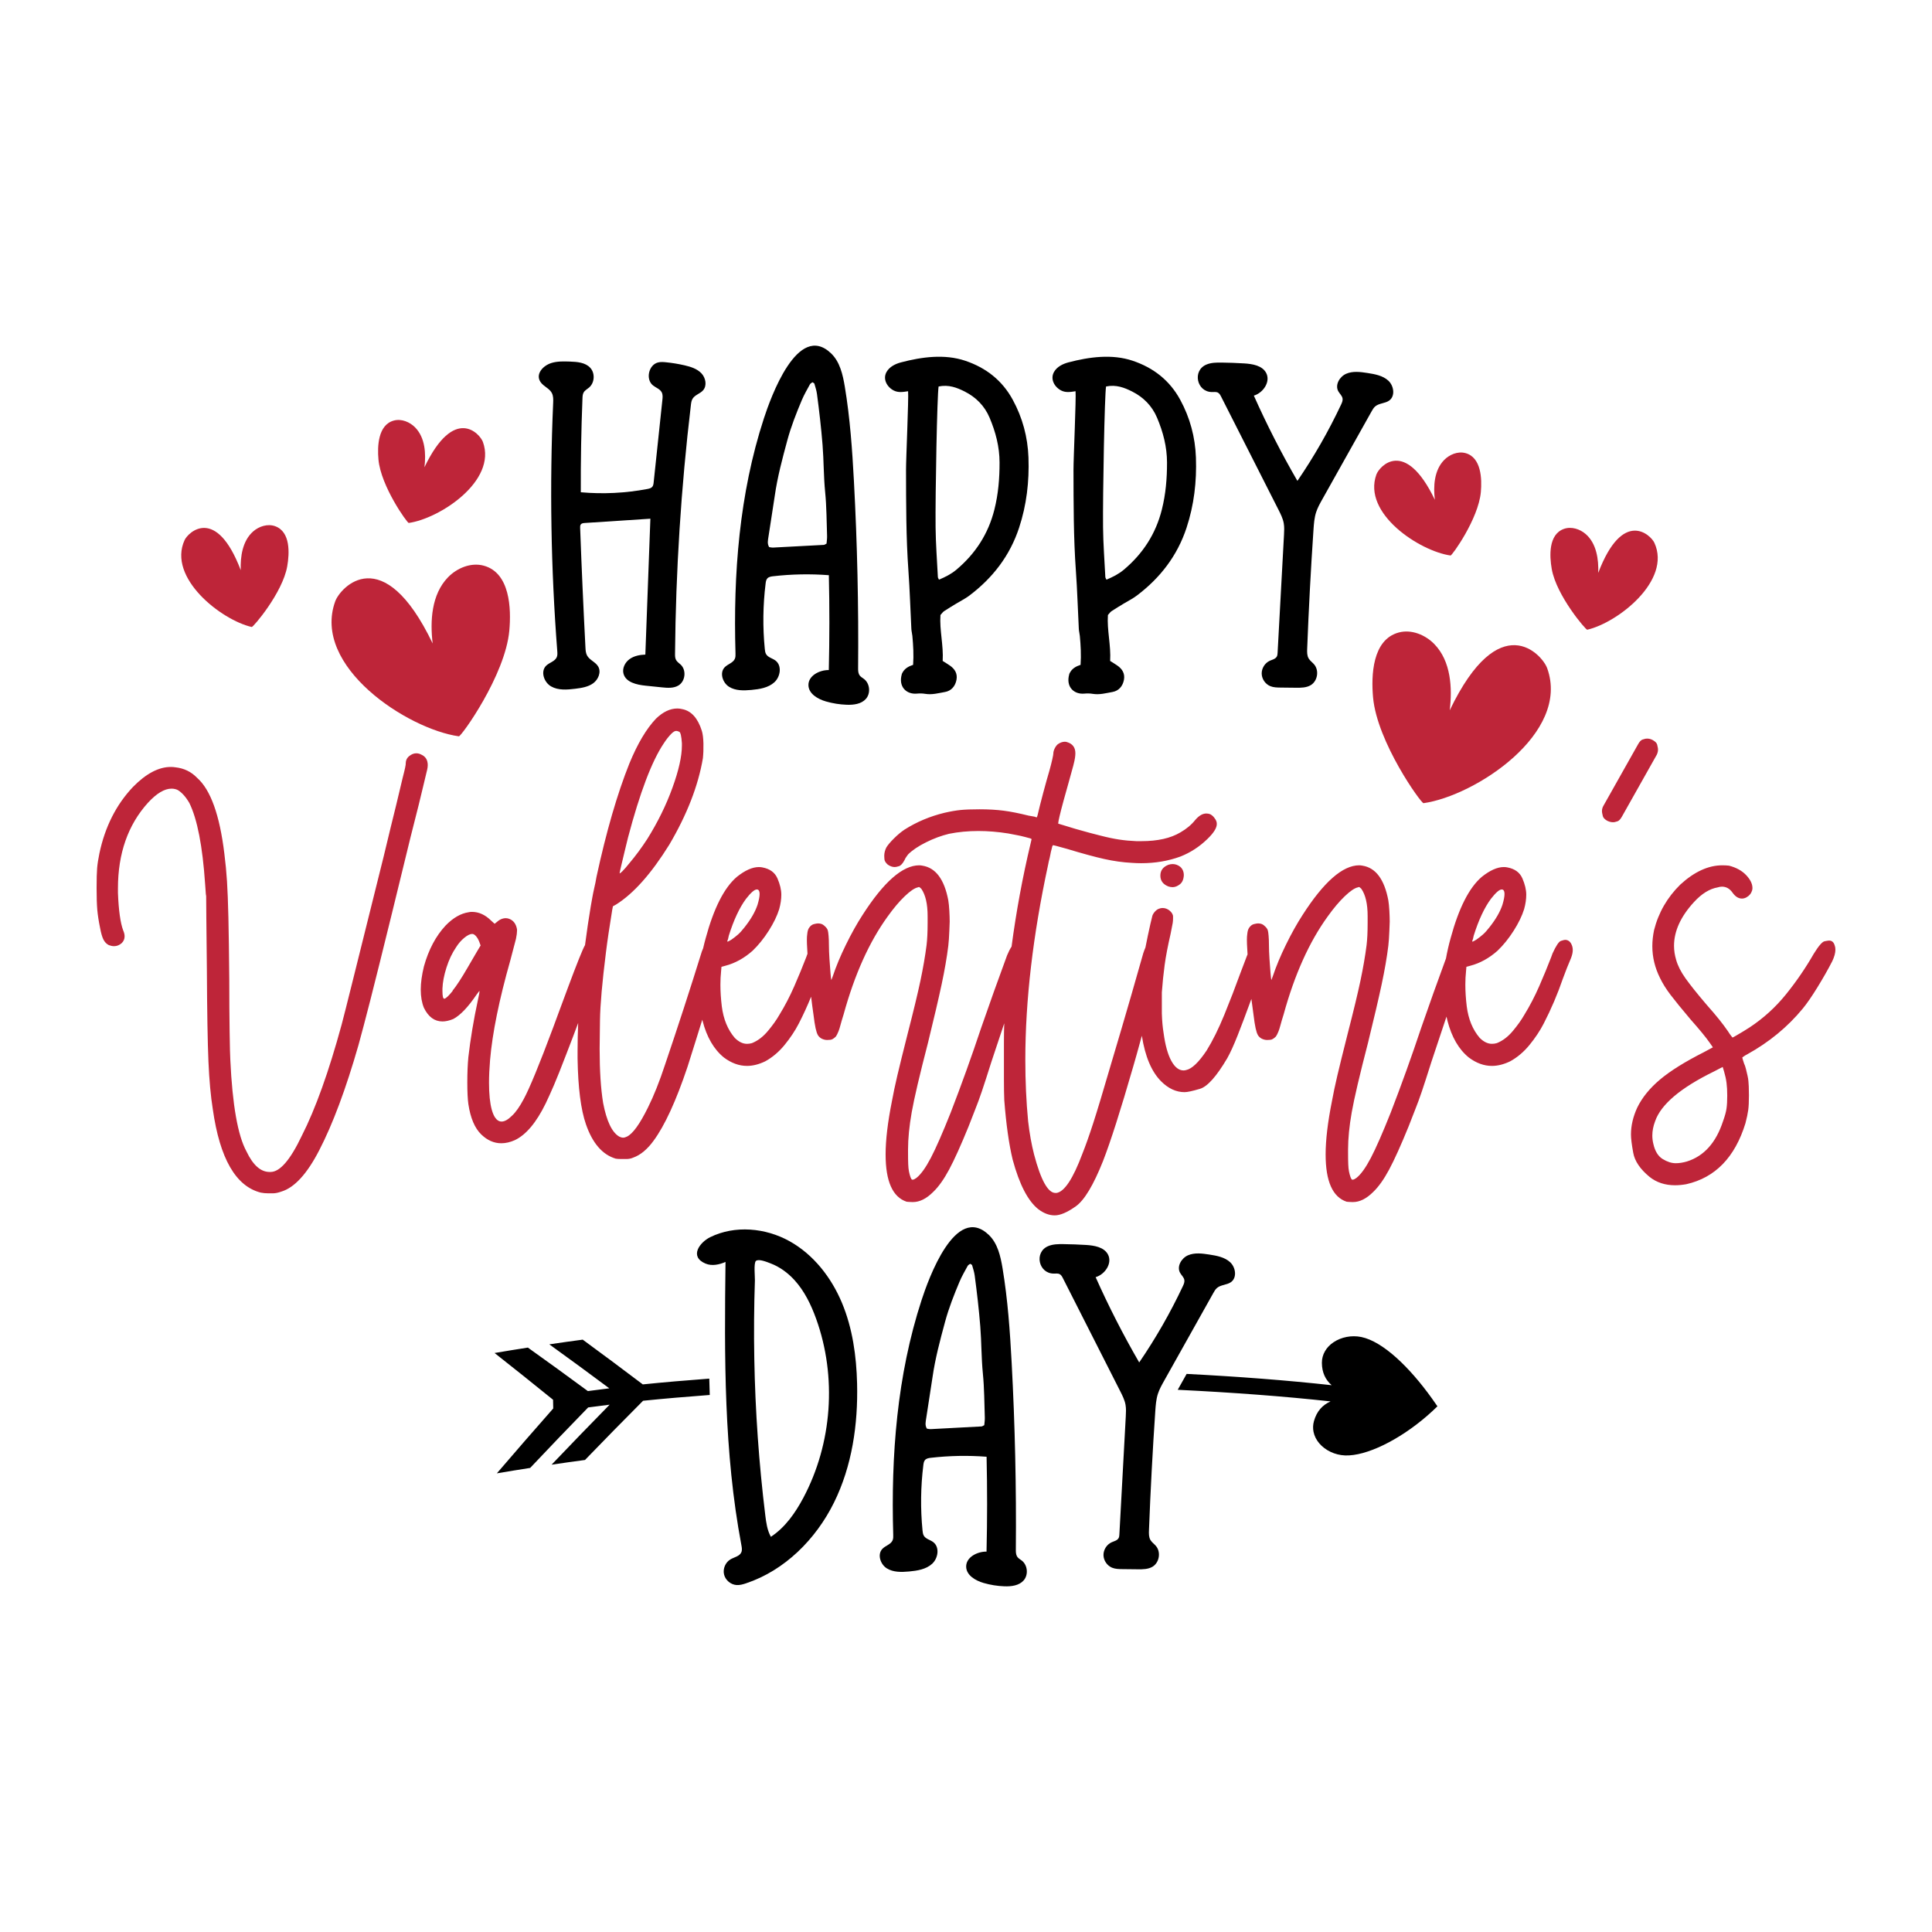
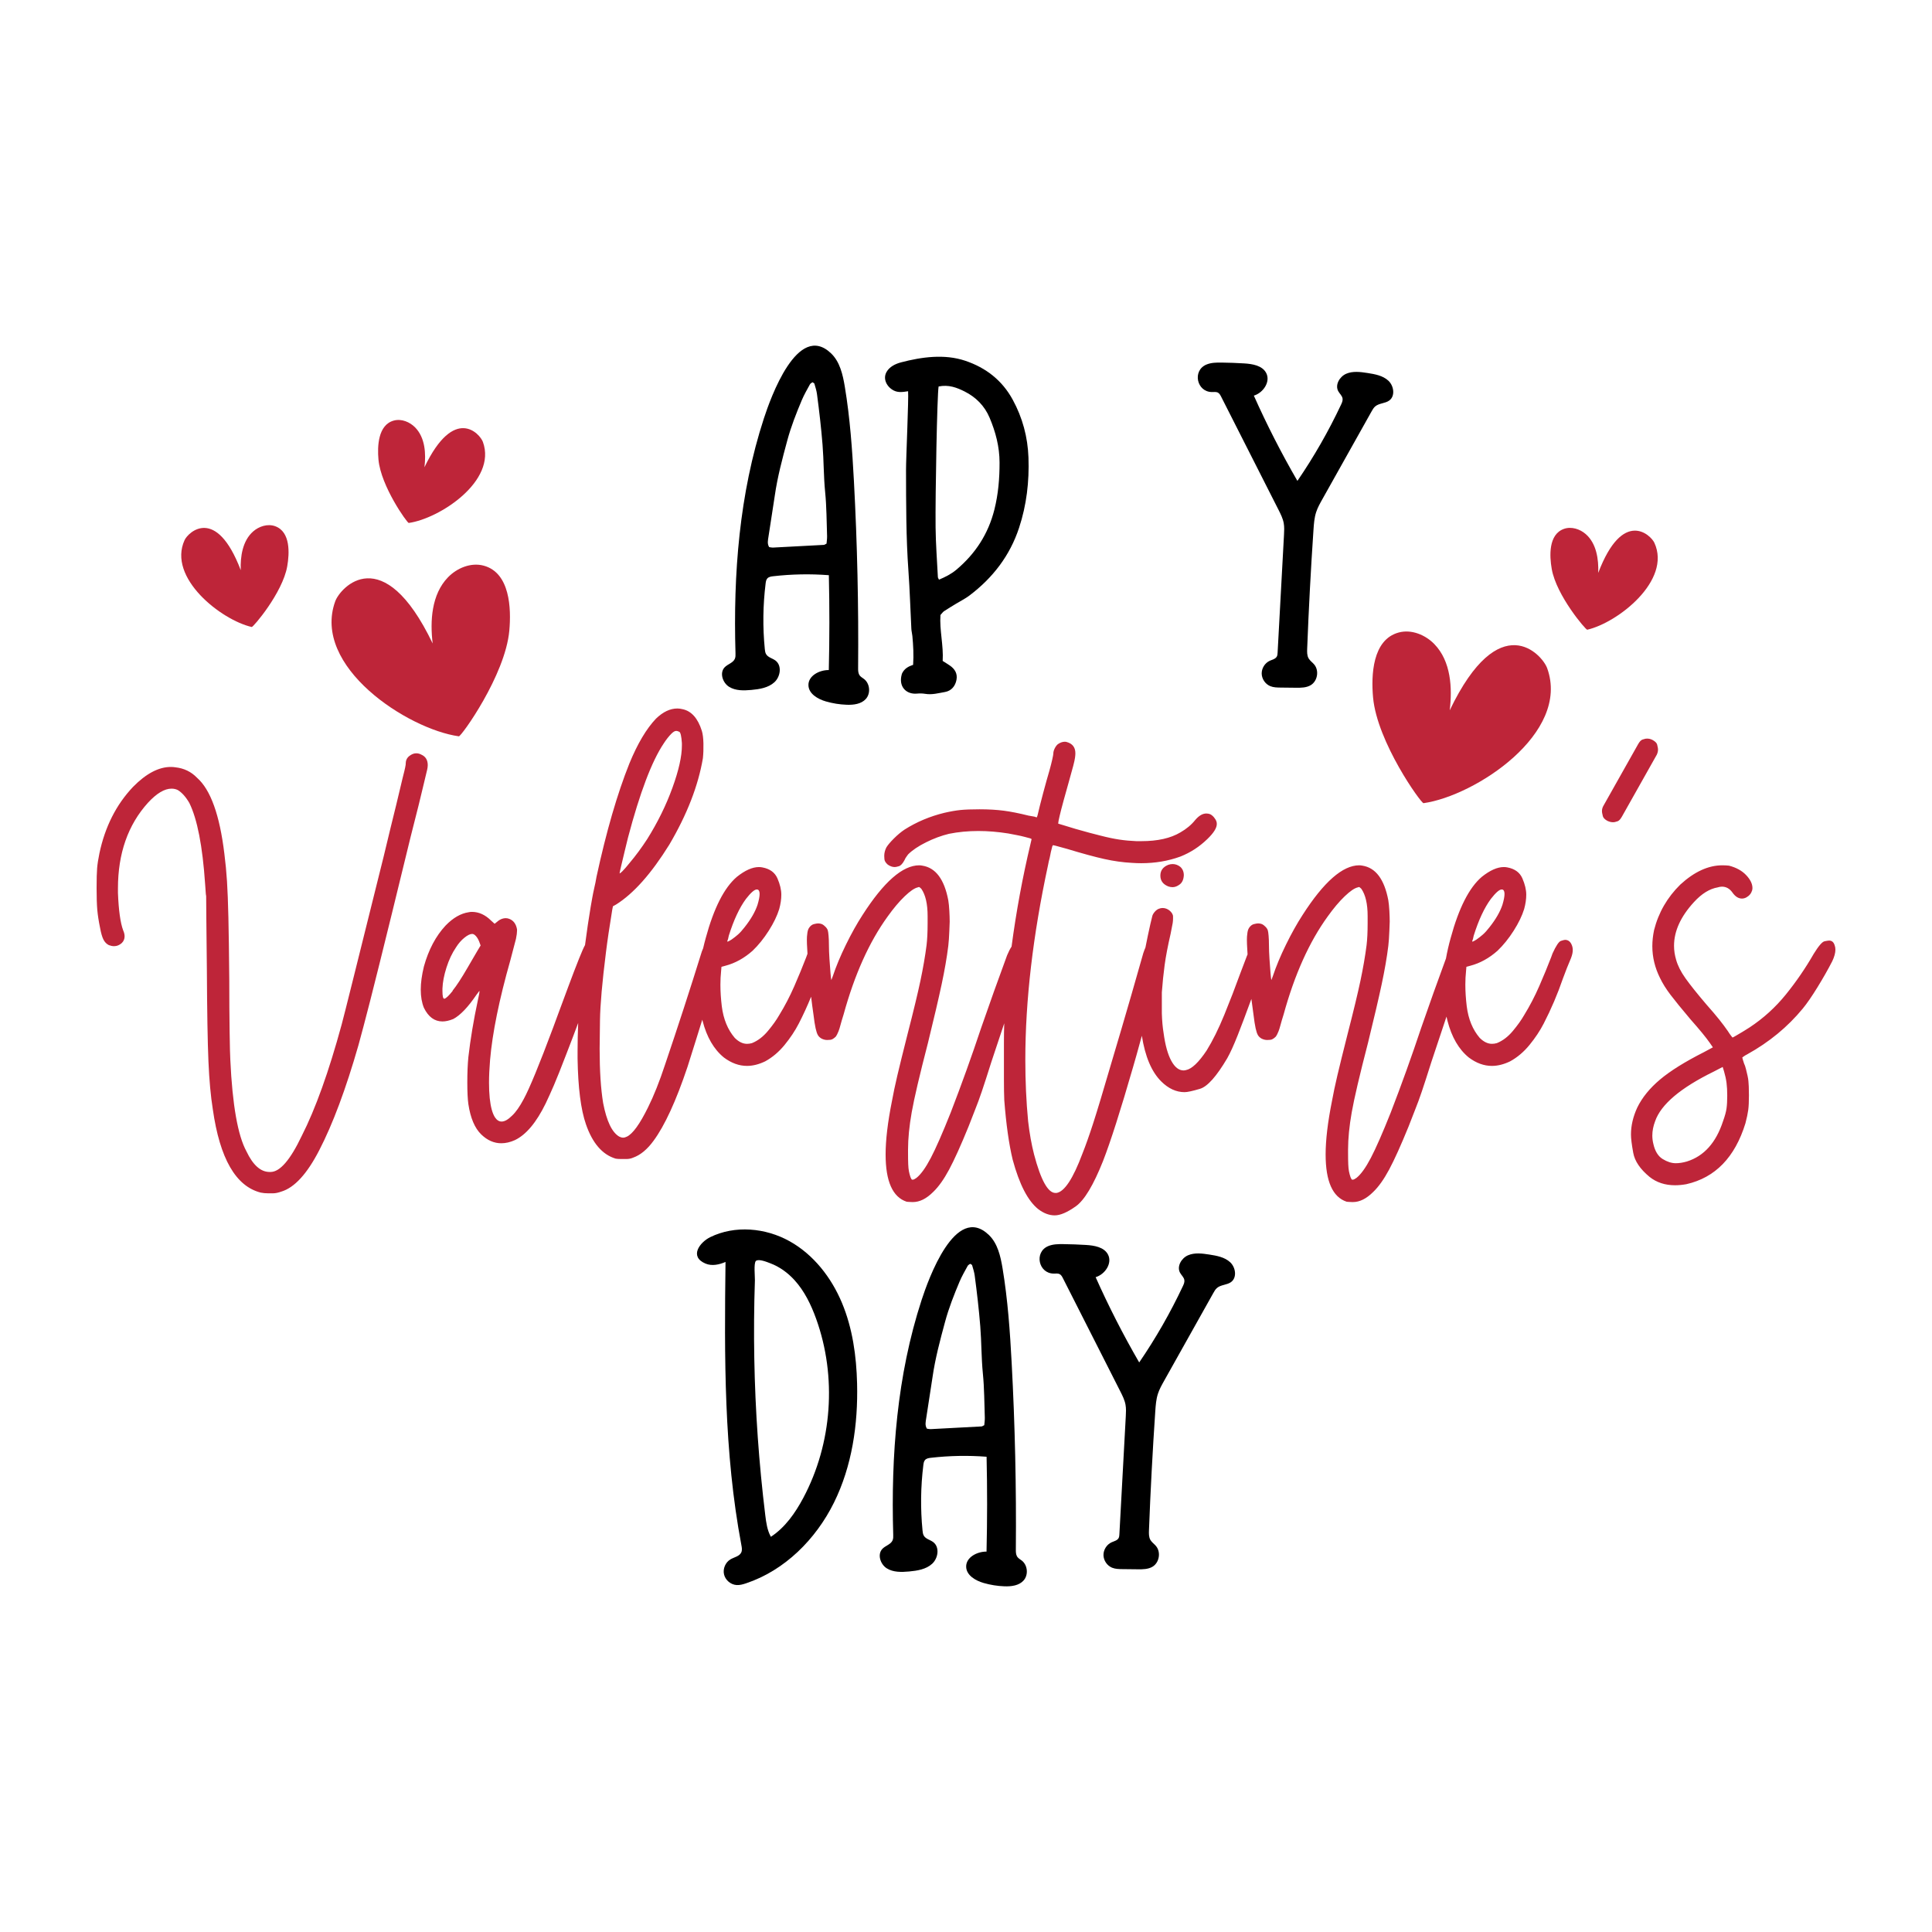
<svg xmlns="http://www.w3.org/2000/svg" version="1.1" id="Layer_1" x="0px" y="0px" width="1440px" height="1440px" viewBox="0 0 1440 1440" xml:space="preserve">
  <g>
    <g>
      <path fill="#BE2539" d="M1080.54,529.431c37.122-77.362,68.924-41.61,72.615-31.445c17.663,48.641-53.888,95.273-92.143,100.652 c-1.732,0.243-34.569-45.409-37.606-78.772c-1.499-16.467-0.551-43.142,19.103-48.434c9.575-2.578,19.957,1.812,26.614,8.69 C1081.488,492.895,1082.551,512.771,1080.54,529.431z" />
-       <path fill="#BE2539" d="M1076.305,342.931c3.994-4.127,10.224-6.761,15.969-5.214c11.792,3.175,12.362,19.181,11.462,29.061 c-1.822,20.018-21.525,47.41-22.564,47.264c-22.953-3.227-65.884-31.207-55.286-60.392c2.215-6.099,21.296-27.55,43.57,18.867 C1068.249,362.521,1068.886,350.596,1076.305,342.931z" />
      <path fill="#BE2539" d="M1191.232,426.995c18.31-48.119,39.12-28.34,41.837-22.448c13.004,28.195-27.435,59.67-50.038,64.807 c-1.023,0.233-22.949-25.414-26.441-45.21c-1.723-9.77-2.496-25.767,8.99-29.918c5.595-2.022,12.023,0.081,16.349,3.859 C1189.964,405.103,1191.598,416.933,1191.232,426.995z" />
      <path fill="#BE2539" d="M333.901,430.294c6.657-6.878,17.039-11.268,26.614-8.69c19.654,5.292,20.603,31.967,19.103,48.434 c-3.037,33.363-35.874,79.016-37.606,78.772c-38.255-5.378-109.806-52.011-92.143-100.652 c3.691-10.164,35.493-45.917,72.615,31.445C320.474,462.945,321.536,443.069,333.901,430.294z" />
      <path fill="#BE2539" d="M316.364,348.258c22.274-46.418,41.355-24.966,43.57-18.867c10.598,29.185-32.333,57.165-55.286,60.392 c-1.039,0.146-20.741-27.246-22.564-47.264c-0.899-9.88-0.33-25.885,11.462-29.061c5.745-1.547,11.975,1.087,15.969,5.214 C316.933,326.337,317.57,338.262,316.364,348.258z" />
      <path fill="#BE2539" d="M188.738,396.064c4.326-3.778,10.753-5.881,16.349-3.859c11.485,4.151,10.713,20.148,8.99,29.918 c-3.491,19.795-25.417,45.442-26.441,45.21c-22.603-5.137-63.041-36.612-50.038-64.807c2.717-5.892,23.527-25.671,41.838,22.448 C179.071,414.911,180.704,403.081,188.738,396.064z" />
    </g>
    <g>
-       <path d="M411.306,292.929c-1.363-2.583-4.11-4.066-6.35-5.942c-7.527-6.304-1.223-14.277,6.219-16.493 c4.371-1.3,9.024-1.157,13.578-1.004c5.473,0.186,11.577,0.65,15.248,4.711c3.647,4.033,3.214,11.061-0.899,14.615 c-1.385,1.198-3.131,2.07-4.058,3.652c-0.76,1.294-0.842,2.865-0.902,4.365c-0.932,23.342-1.346,46.704-1.245,70.065 c16.567,1.486,33.339,0.658,49.679-2.451c1.311-0.25,2.723-0.573,3.584-1.593c0.76-0.905,0.916-2.155,1.039-3.331 c2.172-20.507,4.341-41.014,6.509-61.521c0.197-1.87,0.373-3.861-0.474-5.539c-1.275-2.523-4.349-3.449-6.553-5.218 c-5.673-4.543-3.211-15.448,3.866-17.113c1.919-0.452,3.926-0.313,5.89-0.115c4.648,0.463,9.265,1.223,13.817,2.276 c4.56,1.056,9.273,2.534,12.509,5.917c3.235,3.384,4.354,9.205,1.259,12.717c-2.216,2.514-6.038,3.37-7.795,6.224 c-0.875,1.426-1.097,3.145-1.292,4.807c-7.31,61.477-11.256,123.355-11.81,185.266c-0.016,1.607-0.008,3.296,0.773,4.7 c0.825,1.483,2.372,2.396,3.581,3.586c4.236,4.173,3.296,12.287-1.78,15.382c-3.636,2.215-8.218,1.854-12.451,1.418 c-4.066-0.422-8.138-0.839-12.204-1.259c-6.564-0.675-14.554-2.49-16.312-8.846c-1.113-4.02,1.067-8.426,4.431-10.888 c3.362-2.462,7.667-3.282,11.832-3.419c1.25-33.762,2.501-67.523,3.751-101.285c-16.32,1.067-32.637,2.133-48.958,3.197 c-1.026,0.069-2.172,0.192-2.83,0.982c-0.598,0.713-0.595,1.738-0.559,2.665c1.091,29.739,2.407,59.473,3.954,89.19 c0.104,2.021,0.23,4.113,1.185,5.895c1.845,3.447,6.268,4.831,8.272,8.187c2.438,4.088,0.206,9.676-3.63,12.498 c-3.833,2.819-8.769,3.556-13.493,4.138c-6.073,0.746-12.627,1.278-17.938-1.758c-5.311-3.038-8.061-11.116-3.707-15.41 c2.46-2.421,6.594-3.219,7.938-6.397c0.595-1.407,0.485-2.994,0.367-4.516c-4.744-61.507-5.766-123.303-3.063-184.931 C412.395,297.84,412.485,295.189,411.306,292.929z" />
      <path d="M639.587,497.8c-0.014,1.67,0.005,3.455,0.735,4.916c0.132,0.266,0.285,0.521,0.466,0.762 c0.845,1.121,2.15,1.777,3.255,2.643c4.373,3.425,5.021,10.669,1.322,14.815c-3.436,3.85-9.166,4.541-14.324,4.349 c-5.218-0.192-10.414-1.023-15.432-2.468c-6.106-1.758-12.882-5.717-13.049-12.07c-0.186-7.061,8.116-11.404,15.177-11.327 c0.559-23.564,0.576-47.14,0.041-70.704c-13.825-1.064-27.754-0.801-41.53,0.784c-1.555,0.178-3.249,0.444-4.305,1.601 c-0.905,0.993-1.121,2.413-1.289,3.746c-2.015,16.197-2.224,32.616-0.62,48.859c0.134,1.352,0.296,2.756,1.001,3.915 c1.472,2.435,4.713,3.013,6.981,4.727c4.911,3.71,3.724,12.002-0.823,16.153c-4.546,4.149-11.064,5.185-17.195,5.742 c-5.668,0.516-11.771,0.68-16.594-2.344c-4.82-3.024-7.22-10.433-3.282-14.538c2.32-2.418,6.293-3.279,7.606-6.361 c0.543-1.275,0.507-2.712,0.469-4.099c-1.725-59.031,2.83-118.866,21.151-175.008c4.999-15.319,25.207-72.352,50.101-48.511 c6.583,6.304,8.73,15.84,10.23,24.834c3.891,23.348,5.539,47.014,6.803,70.652c2.476,46.265,3.512,92.604,3.107,138.932H639.587z M616.059,405.185c0.129-1.727,0.466-3.726,0.398-5.709c-0.381-10.902-0.348-21.796-1.437-32.703 c-1.165-11.714-1.001-23.545-1.947-35.325c-1.017-12.646-2.476-25.218-4.149-37.776c-0.348-2.61-1.195-5.16-1.928-7.708 c-0.115-0.403-0.828-0.633-1.429-1.061c-0.611,0.483-1.505,0.866-1.87,1.535c-2.114,3.888-4.365,7.732-6.076,11.796 c-4.121,9.783-8.012,19.66-10.792,29.937c-3.696,13.658-7.359,27.313-9.364,41.357c-1.456,10.2-3.23,20.356-4.702,30.554 c-0.365,2.517-1.056,5.221,0.537,7.702c1.006,0.14,1.865,0.403,2.709,0.359c12.676-0.639,25.349-1.311,38.02-2.018 C614.559,406.095,615.066,405.659,616.059,405.185z" />
      <path d="M676.835,291.605c-3.877,0.6-7.313,1.157-10.655-0.529c-5.031-2.539-8.431-8.506-5.385-13.872 c2.183-3.844,6.493-5.994,10.768-7.118c15.451-4.055,32.429-6.391,47.877-1.195c15.519,5.223,27.559,14.664,35.393,29.048 c7.299,13.405,11.184,27.812,11.727,43.134c0.631,17.853-1.387,35.281-7,52.311c-6.896,20.91-19.693,37.425-37.099,50.556 c-3.044,2.295-6.529,4-9.797,5.994c-3.022,1.845-6.071,3.65-9.018,5.607c-0.949,0.631-1.615,1.689-2.693,2.857 c-0.773,11.302,2.372,22.61,1.662,34.233c1.955,1.245,3.696,2.276,5.352,3.422c3.677,2.55,5.783,5.934,4.952,10.554 c-0.869,4.834-3.91,8.338-8.541,9.15c-4.831,0.85-9.723,2.246-14.793,1.387c-2.007-0.337-4.118-0.359-6.15-0.17 c-7.25,0.666-13.156-4.255-11.711-12.646c0.148-0.869,0.389-1.719,0.48-2.114c1.76-3.907,4.9-5.528,8.374-6.679 c0.513-7.453,0.096-14.483-0.551-21.508c-0.162-1.758-0.666-3.488-0.757-5.243c-0.743-14.428-1.152-28.881-2.188-43.287 c-1.796-25.045-1.719-50.12-1.788-75.198C675.267,342.035,677.348,296.76,676.835,291.605z M699.585,288.065 c-1.099,5.561-2.512,80.452-2.254,104.965c0.129,12.383,1.089,24.752,1.711,37.126c0.025,0.518,0.425,1.015,0.814,1.892 c4.628-1.928,9.087-4.157,12.945-7.398c14.214-11.938,23.825-26.726,28.371-44.869c2.898-11.56,3.872-23.205,3.841-35.064 c-0.027-11.744-2.92-22.75-7.447-33.427c-3.729-8.799-10.184-15.267-18.56-19.482 C713.265,288.921,707.101,286.516,699.585,288.065z" />
-       <path d="M801.652,291.605c-3.877,0.6-7.313,1.157-10.655-0.529c-5.031-2.539-8.432-8.506-5.385-13.872 c2.183-3.844,6.493-5.994,10.768-7.118c15.451-4.055,32.429-6.391,47.877-1.195c15.519,5.223,27.559,14.664,35.393,29.048 c7.299,13.405,11.184,27.812,11.727,43.134c0.631,17.853-1.387,35.281-7,52.311c-6.896,20.91-19.693,37.425-37.099,50.556 c-3.044,2.295-6.529,4-9.797,5.994c-3.022,1.845-6.071,3.65-9.018,5.607c-0.949,0.631-1.615,1.689-2.693,2.857 c-0.773,11.302,2.372,22.61,1.662,34.233c1.958,1.245,3.696,2.276,5.352,3.422c3.677,2.55,5.783,5.934,4.952,10.554 c-0.869,4.834-3.91,8.338-8.541,9.15c-4.831,0.85-9.723,2.246-14.793,1.387c-2.007-0.337-4.118-0.359-6.15-0.17 c-7.25,0.666-13.156-4.255-11.711-12.646c0.148-0.869,0.389-1.719,0.48-2.114c1.76-3.907,4.9-5.528,8.374-6.679 c0.513-7.453,0.096-14.483-0.551-21.508c-0.162-1.758-0.666-3.488-0.757-5.243c-0.743-14.428-1.152-28.881-2.188-43.287 c-1.796-25.045-1.719-50.12-1.788-75.198C800.083,342.035,802.164,296.76,801.652,291.605z M824.402,288.065 c-1.1,5.561-2.512,80.452-2.254,104.965c0.129,12.383,1.089,24.752,1.711,37.126c0.025,0.518,0.425,1.015,0.814,1.892 c4.628-1.928,9.087-4.157,12.945-7.398c14.214-11.938,23.825-26.726,28.371-44.869c2.898-11.56,3.872-23.205,3.841-35.064 c-0.027-11.744-2.92-22.75-7.447-33.427c-3.729-8.799-10.184-15.267-18.56-19.482 C838.081,288.921,831.917,286.516,824.402,288.065z" />
      <path d="M975.518,490.964c1.056,1.656,2.758,2.81,4.025,4.324c3.778,4.521,2.487,12.303-2.55,15.363 c-3.255,1.977-7.294,1.993-11.102,1.952c-3.798-0.044-7.595-0.085-11.393-0.126c-2.619-0.03-5.314-0.071-7.735-1.072 c-3.682-1.525-6.293-5.35-6.37-9.334c-0.077-3.987,2.388-7.908,6.013-9.569c1.911-0.875,4.291-1.335,5.276-3.192 c0.45-0.842,0.51-1.826,0.562-2.778c1.59-29.331,3.181-58.659,4.776-87.989c0.154-2.857,0.307-5.747-0.197-8.569 c-0.636-3.548-2.287-6.819-3.918-10.033c-14.247-28.097-28.497-56.194-42.744-84.29c-0.589-1.16-1.245-2.391-2.391-3.011 c-1.322-0.716-2.931-0.433-4.434-0.439c-11.396-0.038-14.79-15.955-4.206-20.458c3.562-1.516,7.551-1.555,11.42-1.505 c5.588,0.069,11.173,0.277,16.751,0.617c6.232,0.384,13.49,1.579,16.419,7.093c3.444,6.487-2.139,14.828-9.177,16.926 c9.696,21.735,20.537,42.961,32.467,63.556c12.341-18.039,23.235-37.068,32.542-56.843c0.677-1.442,1.363-2.991,1.116-4.563 c-0.329-2.092-2.177-3.567-3.197-5.421c-2.591-4.705,0.976-10.891,5.901-13.03c4.927-2.136,10.568-1.387,15.873-0.568 c5.544,0.858,11.428,1.914,15.55,5.72c4.118,3.806,5.243,11.352,0.762,14.727c-3.082,2.32-7.647,1.958-10.57,4.469 c-1.182,1.015-1.966,2.405-2.728,3.765c-12.248,21.851-24.497,43.701-36.745,65.555c-1.725,3.076-3.463,6.178-4.552,9.534 c-1.349,4.16-1.664,8.574-1.961,12.937c-2.002,29.586-3.573,59.204-4.711,88.837c-0.093,2.446-0.151,5.042,1.075,7.162 C975.413,490.8,975.466,490.882,975.518,490.964z" />
    </g>
    <g>
-       <path d="M528.657,1027.546c0.097,4.048,0.215,8.109,0.355,12.183c-17.234,1.275-33.884,2.706-49.704,4.31 c-17.339,17.455-25.999,26.283-43.295,44.141c-9.967,1.337-14.947,2.037-24.899,3.503c17.279-18.089,25.933-27.031,43.259-44.716 c-6.399,0.793-9.596,1.203-15.989,2.05c-17.322,17.833-25.972,26.85-43.243,45.089c-9.941,1.549-14.907,2.356-24.83,4.035 c16.785-19.53,25.192-29.199,42.028-48.344c-0.049-2.603-0.074-3.905-0.123-6.508c-17.463-14.129-26.182-21.097-43.593-34.841 c9.923-1.679,14.889-2.486,24.83-4.035c17.855,12.763,26.796,19.246,44.702,32.414c6.393-0.847,9.591-1.257,15.989-2.05 c-17.91-13.316-26.855-19.873-44.718-32.784c9.952-1.466,14.932-2.167,24.899-3.503c17.89,13.141,26.848,19.812,44.781,33.357 C494.882,1030.244,511.48,1028.817,528.657,1027.546z M1067.408,1042.503c-17.009-23.776-36.793-42.679-52.786-45.98 c-7.301-1.494-14.968,0.078-20.646,3.886c-2.665,1.777-4.9,4.024-6.411,6.705c-1.498,2.583-2.341,5.516-2.309,8.727 c0.059,7.162,2.639,12.558,7.281,16.612c-33.052-3.65-69.611-6.443-108.09-8.422c-3.734,6.662-6.276,11.197-6.276,11.197 c-0.122,0.218-0.238,0.429-0.359,0.645c40.613,1.974,79.2,4.838,113.893,8.652c-6.044,2.705-10.282,7.331-12.348,14.642 c-0.794,2.766-0.849,5.473-0.337,8.026c0.638,3.16,2.143,6.079,4.3,8.608c4.452,5.197,11.607,8.72,19.282,9 c15.69,0.552,40.055-11.325,61.086-29.523c2.629-2.274,5.191-4.631,7.689-7.095 C1070.073,1046.276,1068.743,1044.365,1067.408,1042.503z" />
      <g>
        <path d="M540.759,940.578c-4.694,2.048-10.17,3.214-14.892,1.228c-12.429-5.232-4.201-15.928,3.485-19.704 c18.409-9.04,41.17-6.973,59.095,2.994c17.921,9.97,31.206,27.085,39.111,46.01c7.902,18.925,10.768,39.621,11.269,60.123 c0.743,30.425-3.748,61.472-17.241,88.751c-13.493,27.28-36.668,50.507-65.541,60.134c-2.276,0.757-4.639,1.439-7.033,1.283 c-4.362-0.282-8.344-3.65-9.35-7.902c-1.006-4.255,1.05-9.048,4.82-11.256c2.835-1.656,6.748-2.243,8.064-5.254 c0.716-1.64,0.387-3.523,0.055-5.281C539.481,1082.326,539.889,1011.183,540.759,940.578z M574.457,1145.232 c0.038,0.069,0.074,0.137,0.115,0.206c10.62-6.962,18.163-17.749,24.135-28.958c21.609-40.567,25.179-90.334,9.583-133.571 c-3.767-10.436-8.692-20.647-16.172-28.843c-4.927-5.399-11.056-9.893-17.927-12.47c-2.279-0.853-8.684-3.573-10.779-1.758 c-1.736,1.5-0.666,11.955-0.746,14.343c-0.658,19.509-0.809,39.032-0.452,58.549c0.713,39.029,3.449,78.025,8.201,116.771 C571.079,1134.908,571.831,1140.466,574.457,1145.232z" />
        <path d="M757.151,1154.853c-0.014,1.67,0.005,3.455,0.735,4.916c0.132,0.266,0.285,0.521,0.466,0.762 c0.845,1.121,2.15,1.777,3.255,2.643c4.373,3.425,5.021,10.669,1.322,14.815c-3.436,3.85-9.166,4.541-14.324,4.349 c-5.218-0.192-10.414-1.023-15.432-2.468c-6.106-1.758-12.882-5.717-13.049-12.07c-0.186-7.061,8.116-11.404,15.177-11.327 c0.559-23.564,0.576-47.14,0.041-70.704c-13.825-1.064-27.754-0.801-41.53,0.784c-1.555,0.178-3.249,0.444-4.305,1.601 c-0.905,0.993-1.121,2.413-1.289,3.745c-2.015,16.197-2.224,32.615-0.62,48.859c0.134,1.352,0.296,2.756,1.001,3.916 c1.472,2.435,4.713,3.013,6.981,4.727c4.911,3.71,3.724,12.002-0.823,16.153c-4.546,4.149-11.064,5.185-17.195,5.742 c-5.668,0.516-11.771,0.68-16.594-2.344c-4.82-3.024-7.22-10.433-3.282-14.538c2.32-2.418,6.293-3.279,7.606-6.361 c0.543-1.275,0.507-2.712,0.469-4.099c-1.725-59.031,2.83-118.866,21.151-175.008c4.999-15.319,25.207-72.352,50.101-48.511 c6.583,6.304,8.73,15.84,10.23,24.834c3.891,23.348,5.539,47.014,6.803,70.652c2.476,46.265,3.512,92.604,3.107,138.932H757.151z M733.622,1062.238c0.129-1.727,0.466-3.726,0.398-5.709c-0.381-10.902-0.348-21.796-1.437-32.703 c-1.165-11.714-1.001-23.545-1.947-35.325c-1.017-12.646-2.476-25.218-4.149-37.776c-0.348-2.61-1.195-5.16-1.928-7.708 c-0.115-0.403-0.828-0.633-1.429-1.061c-0.611,0.483-1.505,0.866-1.87,1.535c-2.114,3.888-4.365,7.732-6.076,11.796 c-4.121,9.783-8.012,19.66-10.792,29.937c-3.696,13.658-7.359,27.313-9.364,41.357c-1.456,10.2-3.23,20.356-4.702,30.554 c-0.365,2.517-1.056,5.221,0.537,7.702c1.006,0.14,1.865,0.403,2.709,0.359c12.676-0.639,25.349-1.311,38.02-2.018 C732.122,1063.149,732.63,1062.713,733.622,1062.238z" />
        <path d="M857.597,1148.018c1.056,1.656,2.758,2.81,4.025,4.324c3.778,4.521,2.487,12.303-2.55,15.363 c-3.255,1.977-7.294,1.993-11.102,1.952c-3.798-0.044-7.595-0.085-11.393-0.126c-2.619-0.03-5.311-0.071-7.735-1.072 c-3.682-1.525-6.293-5.35-6.37-9.334c-0.077-3.987,2.388-7.908,6.013-9.569c1.911-0.875,4.291-1.335,5.276-3.192 c0.45-0.842,0.51-1.826,0.562-2.778c1.59-29.331,3.181-58.659,4.774-87.989c0.156-2.857,0.31-5.747-0.195-8.569 c-0.636-3.548-2.287-6.819-3.918-10.033c-14.247-28.097-28.497-56.194-42.744-84.29c-0.59-1.16-1.245-2.391-2.388-3.011 c-1.324-0.716-2.934-0.433-4.437-0.439c-11.396-0.038-14.79-15.955-4.206-20.458c3.562-1.516,7.551-1.555,11.42-1.505 c5.588,0.069,11.173,0.277,16.751,0.617c6.232,0.384,13.49,1.579,16.419,7.093c3.444,6.487-2.139,14.828-9.177,16.926 c9.696,21.735,20.537,42.961,32.467,63.556c12.342-18.039,23.235-37.068,32.542-56.843c0.677-1.442,1.363-2.991,1.116-4.563 c-0.329-2.092-2.177-3.567-3.197-5.421c-2.591-4.705,0.976-10.891,5.901-13.03c4.927-2.136,10.568-1.387,15.873-0.568 c5.544,0.858,11.428,1.914,15.55,5.72c4.118,3.806,5.243,11.352,0.762,14.727c-3.082,2.32-7.647,1.958-10.57,4.469 c-1.182,1.015-1.966,2.405-2.728,3.765c-12.248,21.851-24.497,43.701-36.745,65.555c-1.725,3.076-3.463,6.178-4.552,9.534 c-1.349,4.16-1.664,8.574-1.961,12.937c-2.002,29.586-3.573,59.204-4.711,88.836c-0.093,2.446-0.151,5.042,1.075,7.162 C857.493,1147.853,857.545,1147.935,857.597,1148.018z" />
      </g>
    </g>
    <path fill="#BE2539" d="M315.688,584.947c-0.873,3.828-2.088,8.873-3.654,15.133c-1.564,6.263-3.566,14.179-6.001,23.743 c-2.96,12.177-5.739,23.573-8.349,34.181c-2.609,10.611-4.435,18.091-5.478,22.437c-7.306,29.742-12.743,51.573-16.306,65.486 c-3.567,13.918-6.482,24.963-8.741,33.136c-9.393,32.703-19.136,58.793-29.221,78.272c-9.047,17.57-18.44,27.834-28.178,30.789 c-2.439,0.872-4.526,1.302-6.263,1.302c-1.741,0-2.96,0-3.652,0c-1.917,0-3.743-0.17-5.48-0.521 c-18.614-4.697-30.526-25.393-35.744-62.097c-1.566-9.739-2.654-21.656-3.262-35.744c-0.611-14.088-1.002-37.049-1.174-68.881 c-0.175-14.782-0.306-27.263-0.392-37.439c-0.089-10.175-0.13-15.785-0.13-16.83c-0.175-0.691-0.306-1.911-0.391-3.652 c-0.09-1.736-0.221-3.562-0.392-5.478c-1.915-28.179-5.829-48.269-11.741-60.271c-2.609-4.519-5.478-7.738-8.61-9.652 c-1.394-0.694-2.96-1.045-4.696-1.045c-5.218,0-11.049,3.482-17.481,10.436c-14.961,16.529-22.437,37.833-22.437,63.923v3.392 c0.521,13.046,1.826,22.352,3.913,27.919c0.694,1.563,1.043,3.044,1.043,4.434c0,1.917-0.696,3.567-2.087,4.957 c-1.741,1.566-3.652,2.347-5.74,2.347c-1.219,0-2.523-0.26-3.913-0.781c-1.737-0.869-3.086-2.259-4.044-4.173 c-0.954-1.914-1.782-4.782-2.479-8.612c-1.043-5.042-1.737-9.523-2.088-13.436C72.175,674.31,72,668.875,72,661.916 c0-6.784,0.13-11.741,0.391-14.872c0.262-3.131,0.828-6.784,1.696-10.957c4.175-19.83,12.524-36.353,25.048-49.574 c9.739-9.915,19.132-14.87,28.178-14.87c1.215,0,2.348,0.088,3.392,0.26c6.433,0.696,11.826,3.304,16.176,7.826 c10.086,8.873,16.87,27.746,20.351,56.619c0.869,6.784,1.52,13.611,1.958,20.48c0.432,6.874,0.783,15.876,1.043,27.005 c0.26,11.132,0.477,26.613,0.653,46.44c0,14.612,0.085,27.57,0.26,38.875c0.171,11.311,0.347,18.264,0.522,20.874 c1.564,33.57,5.563,56.27,12.002,68.096c4.867,10.266,10.607,15.393,17.219,15.393h0.783c6.955,0,14.697-8.958,23.22-26.874 c10.262-20.175,20.177-47.831,29.745-82.969c1.215-4.521,4.043-15.695,8.48-33.526c4.435-17.828,12.043-48.398,22.829-91.71 c1.911-8.174,3.652-15.393,5.218-21.656c1.566-6.263,2.911-11.741,4.044-16.438c1.128-4.694,2.087-8.695,2.869-12.002 c0.783-3.301,1.435-6.041,1.956-8.218c0.522-2.172,0.954-3.913,1.305-5.218c0.347-1.305,0.562-2.259,0.653-2.871 c0.085-0.606,0.17-1.083,0.26-1.434c0.085-0.346,0.13-0.609,0.13-0.784v-0.521c0-2.432,0.868-4.346,2.609-5.739 c1.737-1.39,3.478-2.089,5.218-2.089c1.39,0,2.695,0.351,3.914,1.045c3.131,1.396,4.696,4.003,4.696,7.828 c0,0.351-0.044,0.913-0.13,1.695c-0.089,0.784-0.391,2.177-0.913,4.176C317.254,578.21,316.556,581.124,315.688,584.947z M874.002,644.021c-1.042,0-2.087,0.175-3.131,0.524c-4.003,1.563-5.999,4.264-5.999,8.086c0,3.828,1.996,6.523,5.999,8.089 c1.045,0.351,2.089,0.521,3.131,0.521c1.738,0,3.523-0.691,5.35-2.087c1.826-1.39,2.824-3.652,3-6.784 c0-2.608-0.872-4.697-2.608-6.263C878.002,644.718,876.089,644.021,874.002,644.021z M1171.206,703.662 c0.694,1.393,1.045,2.868,1.045,4.434c0,1.741-0.436,3.743-1.305,6.002c-2.087,4.87-4.088,9.915-5.999,15.133 c-4.003,11.653-8.785,22.873-14.351,33.657c-2.783,5.393-6.307,10.696-10.568,15.914c-4.264,5.218-9.09,9.306-14.48,12.262 c-4.694,2.262-9.221,3.392-13.567,3.392c-5.914,0-11.653-2.087-17.219-6.263c-7.48-6.084-12.783-15.218-15.914-27.395 c-0.271-1.016-0.476-2.061-0.712-3.092c-4.443,13.324-8.214,24.637-11.292,33.878c-2.961,9.394-5.308,16.657-7.047,21.788 c-1.738,5.133-3.351,9.523-4.826,13.175c-1.481,3.652-3.175,8.004-5.086,13.046c-5.742,14.088-10.567,24.784-14.48,32.092 c-3.916,7.305-7.872,12.873-11.873,16.698c-5.048,5.045-10.09,7.565-15.133,7.565h-0.521c-1.045,0-1.958-0.041-2.739-0.129 c-0.784-0.088-1.264-0.132-1.437-0.132c-10.436-3.477-15.654-15.218-15.654-35.223c0-10.781,1.566-24.003,4.697-39.657 c1.042-5.742,2.388-12.133,4.044-19.177c1.651-7.044,4.214-17.436,7.697-31.179c4.346-16.868,7.521-30.046,9.523-39.528 c1.996-9.479,3.521-18.305,4.565-26.482c0.521-4.346,0.784-9.824,0.784-16.438v-5.218c0-9.04-1.566-15.827-4.697-20.351 c-0.524-0.521-0.913-0.869-1.174-1.042c-0.263-0.173-0.483-0.263-0.653-0.263l-0.784,0.263c-2.438,0.521-5.698,2.739-9.783,6.652 c-4.088,3.913-8.308,8.917-12.654,15.001c-13.743,18.961-24.7,43.312-32.873,73.057c-1.045,3.304-1.829,5.958-2.35,7.957 c-0.521,2.002-1.004,3.521-1.434,4.565c-0.436,1.045-0.784,1.826-1.045,2.347c-0.26,0.524-0.565,1.045-0.913,1.566 c-1.566,1.566-2.959,2.394-4.173,2.479c-1.22,0.091-2.002,0.132-2.35,0.132c-1.393,0-2.783-0.348-4.173-1.045 c-1.22-0.694-2.133-1.566-2.739-2.608c-0.609-1.045-1.174-2.742-1.697-5.089c-0.521-2.347-1.042-5.695-1.566-10.044 c-0.581-3.949-1.106-7.887-1.588-11.816c-4.138,11.315-7.524,20.306-10.15,26.949c-2.959,7.48-5.569,13.219-7.828,17.219 c-8.001,13.567-14.785,21.179-20.351,22.83c-5.569,1.653-9.391,2.479-11.478,2.479c-6.263,0-12.092-2.695-17.483-8.089 c-7.129-7.129-11.911-18.434-14.349-33.918c-0.002-0.013-0.003-0.026-0.005-0.039c-0.085,0.313-0.171,0.64-0.256,0.952 c-2.786,10.175-4.872,17.612-6.263,22.309c-9.394,32.528-16.874,55.922-22.437,70.183c-7.135,17.919-13.874,29.136-20.222,33.657 c-6.35,4.524-11.609,6.784-15.785,6.784c-4.003,0-8.001-1.475-12.002-4.437c-7.826-6.084-14.264-18.434-19.306-37.049 c-2.78-11.478-4.867-26.26-6.263-44.354c-0.17-3.998-0.26-9.087-0.26-15.262c0-6.172,0-11.261,0-15.264v-12.523 c0-5.498,0.084-10.206,0.234-14.271c-3.725,11.171-6.94,20.817-9.625,28.88c-2.961,9.394-5.308,16.657-7.047,21.788 c-1.738,5.133-3.351,9.523-4.826,13.175c-1.481,3.652-3.175,8.004-5.086,13.046c-5.742,14.088-10.568,24.784-14.48,32.092 c-3.916,7.305-7.872,12.873-11.873,16.698c-5.048,5.045-10.09,7.565-15.133,7.565h-0.521c-1.045,0-1.958-0.041-2.739-0.129 c-0.784-0.088-1.264-0.132-1.437-0.132c-10.436-3.477-15.654-15.218-15.654-35.223c0-10.781,1.566-24.003,4.697-39.657 c1.042-5.742,2.388-12.133,4.044-19.177c1.651-7.044,4.214-17.436,7.697-31.179c4.346-16.868,7.521-30.046,9.523-39.528 c1.996-9.479,3.521-18.305,4.565-26.482c0.521-4.346,0.784-9.824,0.784-16.438v-5.218c0-9.04-1.566-15.827-4.697-20.351 c-0.524-0.521-0.913-0.869-1.174-1.042c-0.263-0.173-0.483-0.263-0.653-0.263l-0.784,0.263c-2.438,0.521-5.698,2.739-9.783,6.652 c-4.088,3.913-8.308,8.917-12.654,15.001c-13.743,18.961-24.699,43.312-32.873,73.057c-1.045,3.304-1.829,5.958-2.35,7.957 c-0.521,2.002-1.004,3.521-1.434,4.565c-0.436,1.045-0.784,1.826-1.045,2.347c-0.26,0.524-0.565,1.045-0.913,1.566 c-1.566,1.566-2.959,2.394-4.173,2.479c-1.22,0.091-2.002,0.132-2.35,0.132c-1.393,0-2.783-0.348-4.173-1.045 c-1.22-0.694-2.133-1.566-2.739-2.608c-0.609-1.045-1.174-2.742-1.697-5.089c-0.521-2.347-1.042-5.695-1.566-10.044 c-0.663-4.503-1.248-8.991-1.782-13.468c-2.786,6.815-5.82,13.492-9.175,19.992c-2.783,5.393-6.307,10.696-10.568,15.914 c-4.264,5.218-9.09,9.306-14.48,12.262c-4.694,2.262-9.221,3.392-13.567,3.392c-5.914,0-11.653-2.087-17.219-6.263 c-7.48-6.084-12.783-15.218-15.914-27.395c-0.069-0.26-0.115-0.529-0.182-0.79c-1.743,5.617-3.427,11.03-5.039,16.183 c-2.61,8.349-4.612,14.702-5.999,19.048c-8.525,25.396-16.959,43.745-25.308,55.05c-4.697,6.438-9.742,10.611-15.133,12.525 c-1.566,0.696-3.26,1.042-5.086,1.042s-3.178,0-4.044,0c-1.566,0-2.871-0.085-3.916-0.26c-9.912-2.956-17.307-11.481-22.177-25.569 c-3.822-10.96-5.912-27.307-6.26-49.051V783.5c0-6.854,0.154-13.872,0.445-21.037c-2.498,6.757-5.423,14.449-8.795,23.124 c-4.003,10.436-7.091,18.176-9.262,23.222c-2.177,5.045-4.22,9.567-6.131,13.567c-6.96,14.264-14.613,23.394-22.961,27.395 c-3.482,1.566-6.874,2.347-10.177,2.347c-5.393,0-10.35-2.172-14.871-6.523c-4.871-4.694-8.089-12.262-9.653-22.698 c-0.522-3.652-0.783-9.043-0.783-16.178c0-7.129,0.26-13.392,0.783-18.785c1.564-13.567,3.913-27.655,7.044-42.267 c0.347-1.911,0.692-3.562,1.043-4.957l0.26-2.087c-0.174,0-0.436,0.26-0.783,0.784c-0.35,0.521-0.872,1.217-1.564,2.087 c-6.263,9.221-12.003,15.223-17.221,18.004c-2.96,1.217-5.654,1.826-8.087,1.826c-5.912,0-10.522-3.392-13.829-10.175 c-1.564-3.825-2.347-8.349-2.347-13.567c0-5.045,0.783-10.784,2.347-17.222c3.482-12.522,8.872-22.698,16.176-30.526 c5.565-5.739,11.305-9.04,17.221-9.915c0.692-0.17,1.475-0.26,2.348-0.26c5.218,0,10,2.177,14.35,6.523l2.609,2.35l1.304-1.045 c2.259-2.087,4.606-3.131,7.045-3.131c0.868,0,1.736,0.175,2.609,0.521c3.13,1.22,5.042,3.831,5.739,7.828v1.045 c0,1.393-0.26,3.392-0.783,5.999c-0.872,3.307-2.262,8.61-4.173,15.917c-8.349,29.396-13.397,54.181-15.133,74.359 c-0.522,6.26-0.783,11.914-0.783,16.959c0,4.173,0.171,8.001,0.521,11.478c0.694,6.614,1.997,11.396,3.914,14.351 c1.39,2.087,3.041,3.131,4.957,3.131c2.258,0,4.867-1.478,7.827-4.436c2.78-2.608,5.65-6.693,8.61-12.262 c4.346-7.998,11.652-25.741,21.918-53.227c0.694-1.911,1.911-5.218,3.652-9.912c2.259-6.087,4.826-13.002,7.697-20.743 c2.871-7.738,5.52-14.653,7.957-20.743c2.068-5.171,3.565-8.566,4.505-10.223c0.625-4.804,1.287-9.647,2.018-14.564 c0.175-1.215,0.351-2.347,0.521-3.392c0.699-4.694,1.264-8.259,1.697-10.696c0.436-2.435,0.823-4.65,1.174-6.652 c0.345-1.999,0.869-4.568,1.566-7.697c0.521-2.089,1.045-4.697,1.566-7.828c7.305-33.742,15.478-61.922,24.524-84.534 c6.087-14.782,12.695-25.917,19.83-33.397c5.218-5.042,10.524-7.565,15.917-7.565c1.215,0,2.517,0.175,3.913,0.521 c6.608,1.396,11.39,6.784,14.351,16.177c0.691,2.262,1.08,5.393,1.174,9.391c0.082,4.003-0.049,7.656-0.395,10.96 c-3.482,20.526-11.829,42.004-25.045,64.444c-13.397,21.568-26.613,36.441-39.657,44.614l-2.35,1.305l-0.521,2.608 c-2.087,12.701-3.652,23.312-4.697,31.831c-2.783,22.092-4.264,38.922-4.436,50.488c-0.173,11.568-0.26,18.654-0.26,21.264 c0,16.35,0.869,29.832,2.61,40.441c2.608,13.567,6.608,21.914,12.002,25.045c1.045,0.524,1.996,0.784,2.871,0.784 c0.866,0,1.826-0.26,2.868-0.784c4.346-2.087,9.564-9.303,15.657-21.653c4.343-8.698,8.61-19.394,12.783-32.092 c9.564-28.179,18.695-56.268,27.398-84.274c0.317-0.859,0.635-1.624,0.952-2.344c0.576-2.497,1.2-5.014,1.916-7.571 c6.087-22.437,13.828-37.658,23.222-45.659c6.087-4.867,11.566-7.305,16.438-7.305c0.866,0,1.736,0.088,2.608,0.26 c5.566,1.042,9.303,3.781,11.22,8.218c1.911,4.437,2.868,8.481,2.868,12.133c0,3.307-0.521,6.874-1.566,10.696 c-1.563,5.048-4.173,10.436-7.826,16.177c-3.652,5.739-7.656,10.696-12.002,14.87c-6.263,5.569-13.046,9.309-20.351,11.22 l-2.871,0.784l-0.26,3.129c-0.351,3.307-0.521,6.699-0.521,10.175c0,5.048,0.346,10.439,1.042,16.177 c1.215,9.567,4.437,17.395,9.654,23.482c2.956,2.959,5.999,4.434,9.131,4.434c1.215,0,2.435-0.17,3.652-0.521 c4.346-1.736,8.305-4.735,11.873-9.002c3.562-4.258,6.391-8.218,8.478-11.87c4.176-6.784,7.913-13.959,11.22-21.524 c3.301-7.568,6.263-14.743,8.87-21.527c0.328-0.982,0.654-1.872,0.985-2.703c-0.06-1.184-0.149-2.375-0.2-3.557 c-0.173-2.61-0.263-4.87-0.263-6.784c0-1.738,0.09-3.131,0.263-4.176c0.173-2.087,0.611-3.652,1.302-4.697 c1.045-1.563,2.262-2.517,3.652-2.868c1.396-0.348,2.44-0.524,3.131-0.524c1.045,0,1.999,0.175,2.871,0.524 c1.045,0.521,1.999,1.264,2.871,2.218c0.866,0.957,1.39,1.87,1.566,2.739c0.17,0.521,0.346,1.785,0.521,3.781 c0.17,2.002,0.26,4.305,0.26,6.915c0,2.959,0.132,6.392,0.392,10.307c0.26,3.913,0.521,7.433,0.781,10.565 c0.26,3.131,0.477,4.872,0.653,5.218l0.26-0.781c0.173-0.521,0.433-1.215,0.784-2.087c2.432-7.307,5.695-15.133,9.783-23.482 c4.086-8.349,8.218-15.742,12.394-22.177c15.827-24.697,29.915-37.049,42.267-37.049c0.694,0,1.475,0.09,2.347,0.26 c9.915,1.566,16.348,10.175,19.309,25.829c0.345,2.087,0.606,4.697,0.781,7.828c0.173,3.131,0.26,5.829,0.26,8.089l-0.26,6.784 c-0.175,4.524-0.436,8.262-0.781,11.217c-1.045,8.525-2.701,18.094-4.957,28.7c-2.262,10.611-5.654,25.138-10.175,43.572 c-6.263,24.179-10.307,41.445-12.133,51.79c-1.826,10.351-2.739,19.613-2.739,27.787v2.087c0,3.828,0.041,6.784,0.132,8.87 c0.085,2.089,0.26,3.831,0.521,5.221c0.26,1.393,0.653,2.868,1.174,4.434c0.521,1.22,0.913,1.826,1.174,1.826s0.477,0,0.653,0 c0.521,0,1.39-0.43,2.61-1.305c3.301-2.608,6.869-7.565,10.696-14.87c3.825-7.307,8.78-18.61,14.872-33.918 c7.998-20.699,15.563-41.746,22.698-63.142c6.263-18.086,12.695-36.09,19.309-54.008c1.138-2.717,2.244-4.867,3.318-6.458 c3.453-26.002,8.158-51.596,14.162-76.771l0.781-3.392l-1.042-0.521c-0.699-0.17-2.002-0.521-3.916-1.045 c-1.914-0.521-4.042-0.998-6.391-1.434c-2.347-0.433-4.39-0.823-6.131-1.174c-7.653-1.215-15.042-1.826-22.177-1.826 c-7.653,0-14.957,0.696-21.916,2.087c-5.739,1.393-11.481,3.523-17.219,6.391c-5.742,2.871-10.175,5.87-13.307,9.002 c-0.346,0.521-0.784,1.132-1.305,1.826c-0.521,0.696-0.954,1.481-1.305,2.35c-1.39,2.608-2.78,4.132-4.173,4.565 c-1.39,0.436-2.435,0.653-3.131,0.653c-1.736,0-3.477-0.609-5.218-1.826c-1.566-1.39-2.388-2.742-2.479-4.044 c-0.085-1.305-0.132-2.128-0.132-2.479c0-2.089,0.524-4.176,1.566-6.263c1.045-1.736,2.915-3.954,5.61-6.652 c2.698-2.695,5.35-4.914,7.957-6.655c9.048-5.739,18.961-9.915,29.745-12.522c4.524-1.045,8.525-1.738,12.002-2.089 c3.482-0.345,8.179-0.521,14.088-0.521c6.784,0,12.83,0.351,18.135,1.045c5.306,0.696,11.434,1.917,18.393,3.652 c1.736,0.351,3.216,0.611,4.436,0.781l1.563,0.524c0.173,0,0.304-0.132,0.392-0.392c0.085-0.26,0.217-0.653,0.392-1.174 c1.045-4.521,2.435-10.047,4.173-16.57c1.738-6.52,3.304-12.13,4.697-16.827c0.869-3.131,1.566-5.871,2.087-8.218 c0.524-2.35,0.784-3.784,0.784-4.305c0-1.215,0.345-2.52,1.042-3.915c0.694-1.39,1.478-2.432,2.35-3.131 c1.736-1.215,3.477-1.826,5.218-1.826c0.521,0,1.045,0.09,1.566,0.263c4.173,1.217,6.263,4.003,6.263,8.347 c0,0.875-0.091,1.958-0.263,3.263s-0.611,3.307-1.302,5.999c-0.699,2.701-1.741,6.482-3.131,11.352 c-1.396,4.87-2.739,9.698-4.044,14.48c-1.305,4.785-2.309,8.654-3,11.609c-0.699,2.959-1.045,4.787-1.045,5.478v0.26 c0.17,0,1.475,0.392,3.913,1.176c2.435,0.781,5.435,1.695,9.002,2.739c3.565,1.042,7,2.002,10.307,2.868 c3.301,0.875,5.999,1.566,8.089,2.089c5.388,1.393,10.129,2.391,14.217,3c4.086,0.612,8.305,1.004,12.654,1.174h3.916 c12.002,0,21.656-2.172,28.961-6.523c4.521-2.608,8.174-5.648,10.957-9.131c2.78-3.301,5.566-4.957,8.349-4.957 c1.045,0,1.999,0.175,2.871,0.521c1.045,0.524,1.996,1.305,2.871,2.35c0.866,1.042,1.475,2.087,1.826,3.131 c0.17,0.521,0.26,1.132,0.26,1.826c0,2.959-2.35,6.696-7.044,11.217c-5.917,5.742-12.613,10.09-20.09,13.046 c-9.046,3.307-18.785,4.957-29.221,4.957c-2.265,0-4.612-0.085-7.047-0.26c-6.611-0.348-13.436-1.305-20.48-2.871 c-7.044-1.566-16.306-4.086-27.787-7.565c-2.61-0.694-4.826-1.305-6.655-1.826c-1.826-0.524-2.915-0.784-3.26-0.784l-0.26-0.26 l-0.521,0.521c-0.175,0.175-0.307,0.524-0.392,1.045c-0.091,0.521-0.26,1.217-0.521,2.087c-0.263,0.872-0.524,2.045-0.784,3.523 s-0.653,3.175-1.174,5.086l-0.521,2.61c-11.311,52.53-16.959,100.97-16.959,145.326c0,15.829,0.691,31.047,2.087,45.659 c1.042,9.046,2.52,17.307,4.434,24.784c5.045,19.136,10.348,28.7,15.917,28.7h0.781c5.912-0.869,12.35-10.606,19.309-29.221 c2.432-6.087,5.128-13.699,8.086-22.83c2.956-9.133,7.477-24.135,13.567-45.006c5.045-16.871,10.003-33.742,14.872-50.616 c2.956-10.26,5.912-20.611,8.87-31.047c0.542-1.628,1.074-3.013,1.6-4.209c0.515-2.655,1.11-5.595,1.792-8.837 c1.396-6.608,2.525-11.566,3.392-14.872c0.351-1.045,1.004-2.087,1.958-3.131c0.954-1.042,1.958-1.736,3-2.087 c0.869-0.345,1.738-0.521,2.61-0.521c1.042,0,1.996,0.176,2.871,0.521c1.736,0.696,3.129,1.826,4.173,3.392 c0.521,0.872,0.781,1.656,0.781,2.347c0,0.699,0,1.305,0,1.826c0,0.875-0.088,1.917-0.26,3.131 c-0.351,1.917-0.872,4.612-1.566,8.089c-2.087,9.046-3.567,16.789-4.434,23.222c-0.872,6.435-1.566,13.219-2.087,20.351v15.654 c0.17,5.569,0.606,10.436,1.302,14.612c1.215,9.046,3.131,15.958,5.742,20.74c2.608,4.787,5.648,7.176,9.131,7.176 c0.521,0,1.13-0.085,1.826-0.26c4.346-0.869,9.479-5.739,15.393-14.612c4.521-7.305,8.911-16.175,13.178-26.611 c4.258-10.439,8.218-20.699,11.87-30.789c1.736-4.694,3.392-9.04,4.957-13.043c0.166-0.406,0.326-0.766,0.49-1.151 c-0.07-1.355-0.171-2.715-0.229-4.067c-0.173-2.61-0.263-4.87-0.263-6.784c0-1.738,0.091-3.131,0.263-4.176 c0.173-2.087,0.611-3.652,1.302-4.697c1.045-1.563,2.262-2.517,3.652-2.868c1.396-0.348,2.44-0.524,3.131-0.524 c1.045,0,1.999,0.175,2.871,0.524c1.045,0.521,1.999,1.264,2.871,2.218c0.866,0.957,1.39,1.87,1.566,2.739 c0.17,0.521,0.346,1.785,0.521,3.781c0.17,2.002,0.26,4.305,0.26,6.915c0,2.959,0.132,6.392,0.392,10.307 c0.26,3.913,0.521,7.433,0.781,10.565s0.477,4.872,0.653,5.218l0.26-0.781c0.173-0.521,0.433-1.215,0.784-2.087 c2.432-7.307,5.695-15.133,9.783-23.482c4.086-8.349,8.218-15.742,12.394-22.177c15.827-24.697,29.915-37.049,42.267-37.049 c0.694,0,1.475,0.09,2.347,0.26c9.915,1.566,16.347,10.175,19.309,25.829c0.346,2.087,0.606,4.697,0.781,7.828 c0.173,3.131,0.26,5.829,0.26,8.089l-0.26,6.784c-0.176,4.524-0.436,8.262-0.781,11.217c-1.045,8.525-2.701,18.094-4.957,28.7 c-2.262,10.611-5.654,25.138-10.175,43.572c-6.263,24.179-10.307,41.445-12.133,51.79c-1.826,10.351-2.739,19.613-2.739,27.787 v2.087c0,3.828,0.041,6.784,0.132,8.87c0.085,2.089,0.26,3.831,0.521,5.221c0.26,1.393,0.653,2.868,1.174,4.434 c0.521,1.22,0.913,1.826,1.174,1.826c0.26,0,0.477,0,0.653,0c0.521,0,1.39-0.43,2.61-1.305c3.301-2.608,6.869-7.565,10.696-14.87 c3.825-7.307,8.78-18.61,14.872-33.918c7.998-20.699,15.563-41.746,22.698-63.142c5.986-17.288,12.139-34.496,18.446-51.632 c0.874-4.931,2.024-9.981,3.474-15.159c6.087-22.437,13.828-37.658,23.222-45.659c6.087-4.867,11.566-7.305,16.438-7.305 c0.866,0,1.736,0.088,2.608,0.26c5.566,1.042,9.303,3.781,11.22,8.218c1.911,4.437,2.868,8.481,2.868,12.133 c0,3.307-0.521,6.874-1.566,10.696c-1.563,5.048-4.173,10.436-7.826,16.177c-3.652,5.739-7.656,10.696-12.001,14.87 c-6.263,5.569-13.046,9.309-20.351,11.22l-2.871,0.784l-0.26,3.129c-0.351,3.307-0.521,6.699-0.521,10.175 c0,5.048,0.345,10.439,1.042,16.177c1.215,9.567,4.437,17.395,9.654,23.482c2.956,2.959,5.999,4.434,9.131,4.434 c1.215,0,2.435-0.17,3.652-0.521c4.346-1.736,8.305-4.735,11.873-9.002c3.562-4.258,6.391-8.218,8.478-11.87 c4.176-6.784,7.913-13.959,11.22-21.524c3.301-7.568,6.263-14.743,8.87-21.527c0.348-1.042,0.694-1.996,1.045-2.868 c2.608-5.742,4.697-8.873,6.263-9.394s2.608-0.781,3.129-0.781C1168.599,700.531,1170.164,701.573,1171.206,703.662z M1097.371,701.833h0.26c0.521-0.17,1.475-0.691,2.868-1.563c1.738-1.217,3.348-2.479,4.829-3.784 c1.475-1.305,3.085-3.087,4.826-5.35c4.697-5.912,7.913-11.481,9.654-16.699c1.045-3.477,1.566-6.172,1.566-8.089 c0-1.563-0.351-2.608-1.045-3.129c-0.351-0.173-0.696-0.263-1.042-0.263c-1.741,0-4.437,2.35-8.089,7.047 c-4.872,6.611-9.133,15.744-12.786,27.395c-0.176,0.872-0.351,1.653-0.521,2.347c-0.176,0.696-0.351,1.135-0.521,1.305V701.833z M542.159,701.833h0.26c0.521-0.17,1.475-0.691,2.868-1.563c1.738-1.217,3.348-2.479,4.829-3.784 c1.475-1.305,3.085-3.087,4.826-5.35c4.697-5.912,7.913-11.481,9.654-16.699c1.045-3.477,1.566-6.172,1.566-8.089 c0-1.563-0.351-2.608-1.045-3.129c-0.351-0.173-0.696-0.263-1.042-0.263c-1.741,0-4.437,2.35-8.089,7.047 c-4.872,6.611-9.133,15.744-12.786,27.395c-0.175,0.872-0.351,1.653-0.521,2.347c-0.175,0.696-0.351,1.135-0.521,1.305V701.833z M461.797,650.956c0.345,0,1.045-0.521,2.087-1.566c1.39-1.39,3.131-3.392,5.218-5.999c4.697-5.566,9.133-11.566,13.307-18.004 c7.828-12.522,14.091-25.262,18.785-38.223c4.697-12.956,7.047-23.435,7.047-31.439V553.9c-0.351-5.218-1.004-8.042-1.958-8.478 c-0.96-0.433-1.697-0.653-2.218-0.653c-1.045,0-2.262,0.696-3.652,2.087c-1.917,1.917-3.828,4.349-5.739,7.305 c-8.873,13.222-17.743,36.616-26.613,70.186c-0.696,2.783-1.525,6.175-2.479,10.175c-0.96,4.003-1.826,7.656-2.61,10.957 C462.189,648.785,461.797,650.611,461.797,650.956z M358.216,704.704l-1.043-2.871c-0.696-1.736-1.525-3.129-2.479-4.173 c-0.958-1.045-1.871-1.566-2.739-1.566c-1.566,0-3.522,0.957-5.871,2.871c-2.348,1.917-4.395,4.264-6.131,7.044 c-2.96,4.349-5.35,9.391-7.176,15.133c-1.826,5.739-2.828,10.957-3,15.654v1.826c0,3.828,0.432,5.742,1.304,5.742h0.262 c1.215-0.348,3.216-2.259,6.001-5.742v-0.26c2.954-3.652,6.693-9.394,11.219-17.219c1.39-2.435,2.78-4.829,4.175-7.176 c1.39-2.347,2.434-4.129,3.131-5.35L358.216,704.704z M1235.701,557.556c-0.084-0.514-0.266-1.365-0.546-2.556 c-0.284-1.184-1.394-2.323-3.331-3.423c-1.74-0.948-3.557-1.272-5.446-0.965c-0.344,0.056-1.06,0.264-2.145,0.612 c-1.092,0.355-2.181,1.502-3.274,3.441l-26.052,46.262c-0.805,1.545-1.07,3.174-0.792,4.887c0.056,0.346,0.229,1.152,0.528,2.426 c0.293,1.275,1.411,2.46,3.353,3.553c1.908,0.923,3.725,1.245,5.443,0.965c0.344-0.056,1.058-0.258,2.148-0.613 c1.087-0.352,2.176-1.498,3.274-3.441l26.049-46.261C1235.689,560.73,1235.952,559.101,1235.701,557.556z M1368,707.836 c0,2.438-0.781,5.308-2.347,8.61c-3.131,6.09-6.784,12.523-10.959,19.306c-4.173,6.784-7.826,12.092-10.957,15.917 c-11.311,13.743-25.138,25.135-41.486,34.178c-1.042,0.521-1.914,1.045-2.608,1.566l-1.045,0.781c0,0.175,0.132,0.699,0.392,1.566 c0.26,0.875,0.562,1.826,0.913,2.871c0.521,1.045,0.998,2.438,1.434,4.176c0.433,1.738,0.825,3.392,1.174,4.955 c0.348,1.566,0.565,2.917,0.653,4.044c0.088,1.135,0.173,2.438,0.263,3.915c0.085,1.478,0.129,3.696,0.129,6.652 c0,4.697-0.176,8.349-0.521,10.96c-0.351,2.608-1.045,5.914-2.087,9.912c-7.828,25.399-22.528,40.532-44.096,45.398 c-2.958,0.524-5.739,0.784-8.346,0.784c-7.483,0-13.83-2.087-19.048-6.263c-6.954-5.739-10.998-11.697-12.13-17.872 c-1.13-6.172-1.697-10.737-1.697-13.699c0-6.608,1.566-13.304,4.697-20.088c3.652-7.477,9.306-14.436,16.959-20.875 c7.653-6.433,18.525-13.216,32.613-20.351l6.784-3.652l-2.347-3.392c-2.786-4.001-7.568-9.824-14.351-17.48 c-6.611-7.828-11.568-13.915-14.87-18.264c-3.307-4.346-5.917-8.522-7.828-12.525c-3.825-7.65-5.739-15.563-5.739-23.743 c0-3.822,0.436-7.826,1.302-12.002c3.307-13.043,9.824-24.349,19.569-33.918c10.436-9.564,20.872-14.349,31.308-14.349 c1.738,0,3.392,0.09,4.958,0.26c5.391,1.393,9.654,3.743,12.786,7.044c3.131,3.307,4.697,6.523,4.697,9.654 c0,0.521-0.091,1.132-0.263,1.826c-0.696,2.262-2.174,4.003-4.434,5.218c-1.045,0.521-2.087,0.781-3.131,0.781 c-2.61,0-4.958-1.475-7.044-4.434c-2.087-2.956-4.697-4.436-7.828-4.436c-1.042,0-2.087,0.175-3.131,0.524 c-6.09,1.042-12.002,4.694-17.74,10.957c-9.915,10.787-14.872,21.656-14.872,32.613c0,3.482,0.521,6.959,1.566,10.436 c1.215,4.352,3.523,8.917,6.915,13.699c3.392,4.787,8.563,11.264,15.522,19.438c4,4.524,7.217,8.308,9.654,11.349 c2.435,3.046,4.606,5.961,6.523,8.741c0.869,1.393,1.651,2.523,2.347,3.392l1.045,1.305c0.17,0,0.998-0.433,2.479-1.305 c1.475-0.869,3.172-1.867,5.086-3c1.914-1.13,3.652-2.218,5.218-3.263c10.263-6.784,19.262-14.957,27.005-24.524 c7.738-9.564,14.65-19.654,20.743-30.266c3.652-5.912,6.348-9.043,8.086-9.394c1.738-0.346,2.871-0.521,3.392-0.521 c2.089,0,3.48,1.22,4.176,3.652C1367.824,705.576,1368,706.621,1368,707.836z M1287.381,816.633c0-3.652-0.176-6.825-0.524-9.523 c-0.351-2.695-0.957-5.52-1.826-8.478l-1.042-3.392l-6.523,3.392c-24.878,12.177-39.484,24.524-43.833,37.049 c-1.39,3.652-2.087,7.22-2.087,10.696c0,2.087,0.26,4.173,0.781,6.263c1.22,5.393,3.523,9.131,6.915,11.217 c3.392,2.087,6.652,3.131,9.783,3.131c2.608,0,5.388-0.433,8.349-1.305c12.695-3.998,21.656-13.998,26.874-30.002 c1.39-3.825,2.257-7,2.608-9.526C1287.206,823.639,1287.381,820.461,1287.381,816.633z" />
  </g>
</svg>